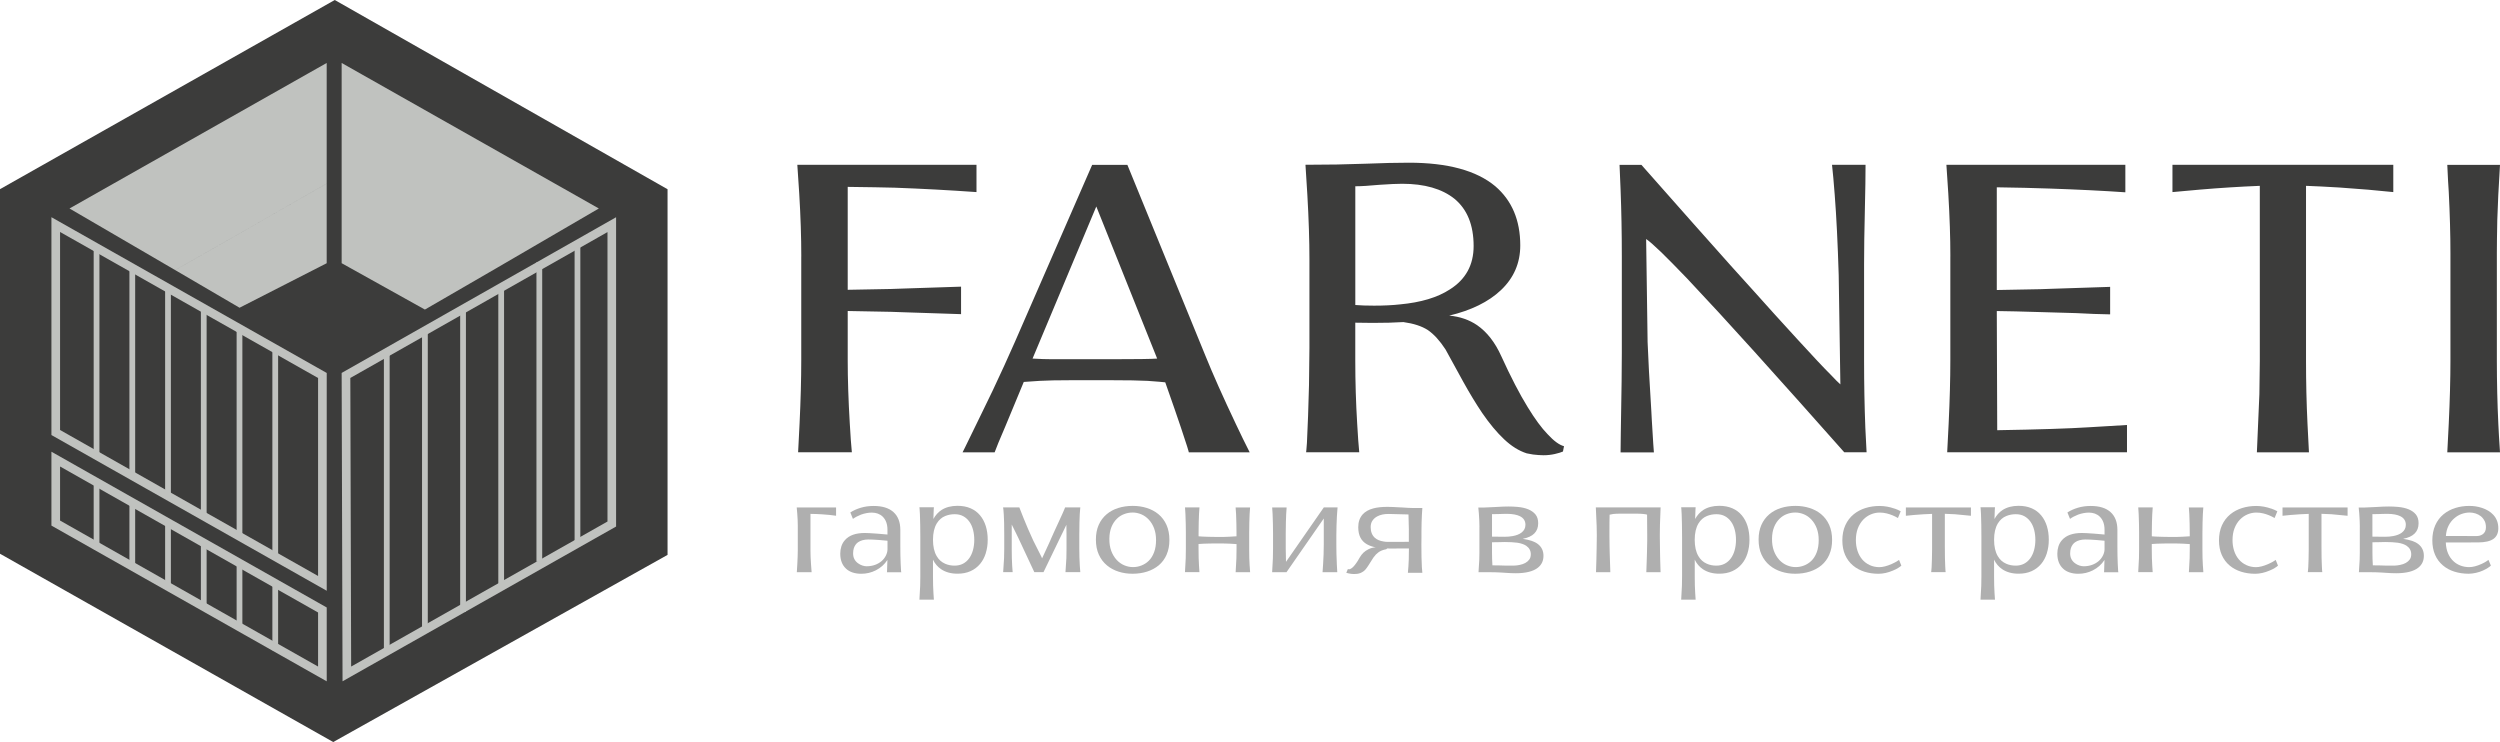
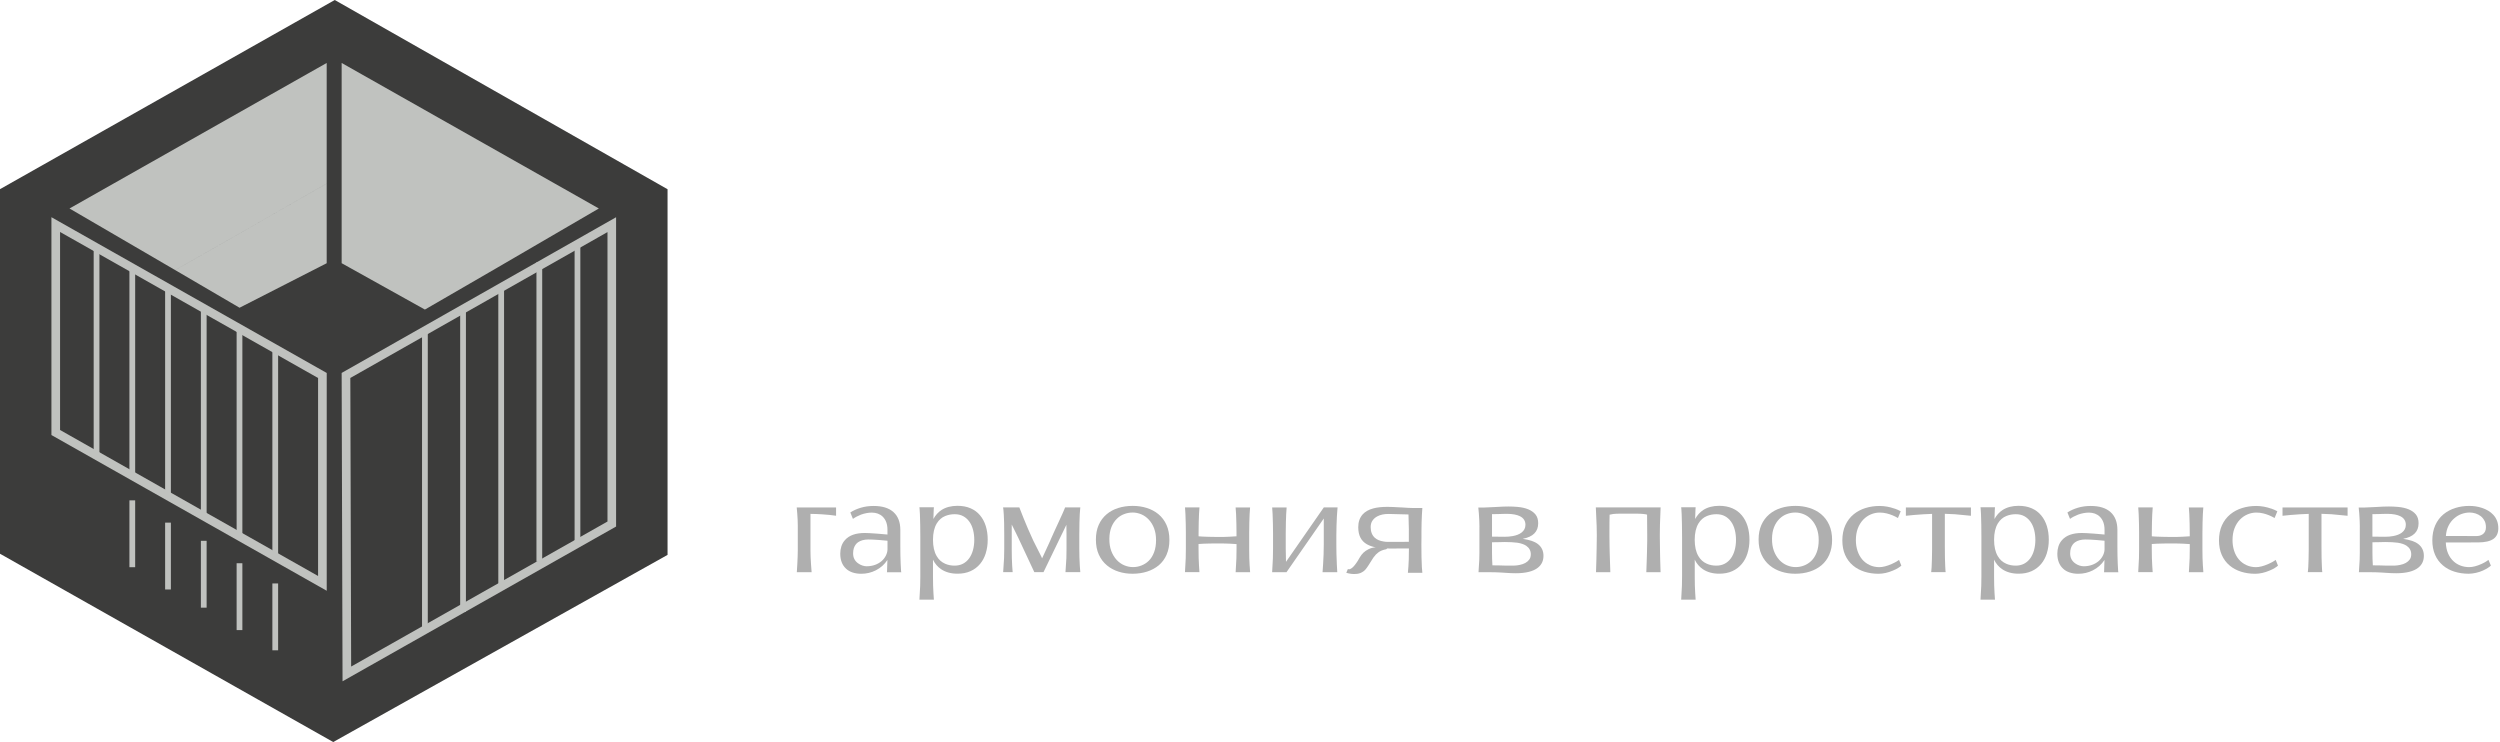
<svg xmlns="http://www.w3.org/2000/svg" id="_Слой_2" data-name="Слой 2" viewBox="0 0 700.06 207.79">
  <defs>
    <style> .cls-1 { fill: #3c3c3b; } .cls-1, .cls-2, .cls-3 { stroke-width: 0px; } .cls-2 { fill: #afafaf; } .cls-3 { fill: #c0c2bf; } </style>
  </defs>
  <g id="_Слой_1-2" data-name="Слой 1">
    <g>
-       <path class="cls-1" d="M224.38,71.82c0-5.33-.19-11.22-.58-17.68l-.53-7.99h50.17v7.64c-7.62-.54-15.25-.95-22.87-1.23-2.96-.08-7.35-.16-13.19-.23v28.82c5.41-.08,9.45-.16,12.14-.23l3.44-.12,16.16-.53v7.7l-16.16-.53-3.44-.12-12.14-.23v13.83c0,5.25.19,11.14.58,17.68.19,3.46.39,6.15.58,8.05h-15.05c.19-3.81.33-6.49.41-8.05.31-6.53.47-12.43.47-17.68v-29.11ZM315.69,46.15l21.82,53.38c2.14,5.29,5,11.71,8.58,19.25,1.36,2.88,2.64,5.5,3.85,7.88h-17.04s-.12-.54-.47-1.63c-1.13-3.5-2.31-7.04-3.56-10.62l-2.57-7.35c-.58-.08-2.24-.21-4.96-.41-2.33-.12-5.72-.18-10.15-.18h-11.32c-3.73,0-6.65.06-8.75.18l-2.63.18-1.81.12-5.13,12.37-1.98,4.67-1.05,2.68h-8.98l.7-1.4,4.55-9.33c2.14-4.32,4.28-8.83,6.42-13.53l2.98-6.65,21.64-49.59h9.86ZM289.14,100.41c2.06.12,3.89.18,5.48.18h16.63c6.92,0,11.18-.06,12.78-.18l-17.04-42.59-17.85,42.59ZM437.68,126.43c-.51.23-1.26.47-2.28.7-1.01.23-2.08.35-3.21.35-.58,0-1.05-.02-1.4-.06-.93-.04-2.02-.19-3.27-.47-2.18-.7-4.29-2.01-6.33-3.94-2.04-1.92-4.09-4.38-6.15-7.38-1.75-2.6-3.52-5.52-5.31-8.75l-4.96-9.04c-1.6-2.45-3.25-4.26-4.96-5.43-1.71-1.09-3.99-1.83-6.83-2.22-2.49.16-5.37.23-8.63.23l-4.84-.06v10.68c0,5.91.18,11.77.53,17.56.19,3.46.39,6.15.58,8.05h-14.88s.12-.88.23-2.63c.23-4.63.43-10.01.58-16.16.08-4.59.12-8.05.12-10.38v-24.79c0-5.29-.19-11.32-.58-18.09l-.53-8.46c6.14,0,11.69-.1,16.63-.29,4.86-.19,8.96-.29,12.31-.29,10.89,0,18.96,2.2,24.21,6.59,4.67,4.01,7,9.53,7,16.57,0,4.94-1.81,9.12-5.43,12.54-3.46,3.27-8.28,5.64-14.47,7.12,2.99.27,5.6,1.17,7.82,2.68,2.76,1.91,5.02,4.8,6.77,8.69,2.68,5.87,5.15,10.64,7.41,14.29,2.02,3.31,3.87,5.81,5.54,7.53,1.75,1.91,3.29,3.03,4.61,3.38l-.29,1.46ZM386.29,51.75c-2.92.27-5.17.41-6.77.41v33.25c1.4.12,3.15.18,5.25.18,2.76,0,5.17-.12,7.23-.35,5.87-.54,10.54-1.94,14-4.2,4.43-2.8,6.65-6.84,6.65-12.14,0-5.87-1.79-10.29-5.37-13.24-3.5-2.8-8.38-4.2-14.64-4.2-1.44,0-3.56.1-6.36.29ZM516.45,126.66c-8.4-9.49-16.84-18.94-25.32-28.35-6.73-7.47-12.97-14.25-18.73-20.36-3.03-3.15-5.43-5.58-7.18-7.29-2.02-1.94-3.44-3.19-4.26-3.73l.41,28.88c.16,4.36.51,10.83,1.05,19.43,0,.51.04,1.26.12,2.28l.41,6.71.18,2.45h-9.33c0-2.1.02-3.85.06-5.25l.23-14.53c.04-1.79.06-4.47.06-8.05v-27.01c0-6.61-.12-12.87-.35-18.79l-.29-6.88h6.13c11.16,12.64,19.52,22.07,25.09,28.29l6.53,7.23c3.42,3.85,7.51,8.36,12.25,13.53,4.16,4.55,7.23,7.82,9.22,9.8,1.13,1.21,2,2.08,2.62,2.62l-.47-30.63c-.27-8.87-.64-16.34-1.11-22.4-.27-3.54-.52-6.36-.76-8.46h9.39c0,3.11-.06,7.12-.18,12.02-.16,6.53-.23,11.79-.23,15.75v27.01c0,6.65.12,12.93.35,18.84l.35,6.88h-6.24ZM546.15,71.82c0-5.21-.19-11.08-.58-17.62l-.53-8.05h50.11v7.7c-6.18-.43-13.24-.78-21.18-1.05-4.43-.16-9.37-.27-14.82-.35v28.76c5.41-.08,9.45-.16,12.14-.23l3.44-.12,16.16-.53v7.7c-2.88-.04-6.05-.16-9.51-.35l-10.09-.29c-5.06-.16-9.1-.25-12.14-.29l.12,33.37c11.55-.19,20.09-.47,25.61-.82,2.99-.16,6.57-.37,10.73-.64v7.64h-50.35c.19-3.81.33-6.49.41-8.05.31-6.53.47-12.43.47-17.68v-29.11ZM632.79,52.04c-5.6.23-11.16.58-16.69,1.05l-7.76.7v-7.64h61.84v7.64c-4.36-.47-9.37-.89-15.05-1.28-3.85-.23-6.98-.39-9.39-.47v49.01c0,6.07.14,11.92.41,17.56.16,3.54.29,6.22.41,8.05h-14.58c.31-6.77.54-12.19.7-16.28.08-4.04.12-7.16.12-9.33v-49.01ZM686.18,70.89c0-5.21-.16-10.93-.47-17.15-.12-1.56-.25-4.08-.41-7.58h14.76c-.39,6.18-.64,11.34-.76,15.46-.08,3.97-.12,7.06-.12,9.28v30.1c0,6.03.14,11.9.41,17.62l.18,3.5.29,4.55h-14.76c.19-3.81.33-6.49.41-8.05.31-6.53.47-12.41.47-17.62v-30.1Z" />
      <g>
        <polygon class="cls-1" points="93.74 0 0 52.97 0 155.06 93.31 207.79 186.93 155.38 186.93 52.99 93.74 0" />
        <path class="cls-3" d="M91.49,165.43L14.4,121.82v-61l77.09,43.62v61ZM16.82,120.41l72.25,40.88v-55.44L16.82,64.96v55.44Z" />
-         <path class="cls-3" d="M91.49,190.79L14.4,147.18v-20.69l77.09,43.62v20.69ZM16.82,145.77l72.25,40.88v-15.14l-72.25-40.88v15.14Z" />
        <rect class="cls-3" x="76.27" y="98.17" width="1.61" height="58.22" />
        <rect class="cls-3" x="66.26" y="92.51" width="1.61" height="58.22" />
        <rect class="cls-3" x="56.25" y="86.23" width="1.61" height="58.22" />
        <rect class="cls-3" x="46.24" y="81.14" width="1.61" height="58.22" />
        <rect class="cls-3" x="36.24" y="74.91" width="1.61" height="58.22" />
        <rect class="cls-3" x="26.23" y="69.86" width="1.61" height="58.22" />
        <rect class="cls-3" x="76.27" y="163.38" width="1.61" height="18.72" />
        <rect class="cls-3" x="66.26" y="157.72" width="1.61" height="18.72" />
        <rect class="cls-3" x="56.25" y="151.44" width="1.61" height="18.72" />
        <rect class="cls-3" x="46.24" y="146.35" width="1.61" height="18.72" />
        <rect class="cls-3" x="36.24" y="140.11" width="1.61" height="18.72" />
-         <rect class="cls-3" x="26.23" y="135.06" width="1.61" height="18.72" />
-         <rect class="cls-3" x="107.5" y="97.97" width="1.61" height="83.63" />
        <rect class="cls-3" x="118.18" y="93.14" width="1.61" height="83.84" />
        <rect class="cls-3" x="128.86" y="86.69" width="1.61" height="84.64" />
        <rect class="cls-3" x="139.54" y="79.87" width="1.61" height="83.63" />
        <rect class="cls-3" x="150.22" y="73.43" width="1.61" height="83.84" />
        <rect class="cls-3" x="160.9" y="67.78" width="1.61" height="84.64" />
        <path class="cls-3" d="M95.92,190.79l-.25-86.36,76.85-43.6v86.61l-76.6,43.34ZM98.1,105.84l.23,80.81,71.78-40.61v-81.05l-72.01,40.85Z" />
        <path class="cls-3" d="M139.08,75.06l-43.41-23.61V17.63l72.02,40.75-28.61,16.67ZM118.99,86.69l-23.32-12.99v-22.26l43.41,23.61-20.1,11.64Z" />
        <path class="cls-3" d="M49.07,75.64l-29.61-17.26L91.48,17.63v33.79l-42.41,24.21ZM67.07,86.17l-18-10.53,42.41-24.21v22.28l-24.41,12.47Z" />
      </g>
      <g>
        <path class="cls-2" d="M223.4,147.07c0-.86-.05-1.99-.16-3.4l-.14-1.57h11.02v2.32c-1.16-.18-2.54-.31-4.12-.41-.89-.06-1.91-.1-3.05-.11v10.21c0,1.18.05,2.5.16,3.98l.16,2.14h-4.14c.05-.96.09-1.68.13-2.14.09-1.64.14-2.97.14-3.98v-7.04Z" />
        <path class="cls-2" d="M248.37,160.23l.02-.23c0-.21,0-.4.02-.55.04-.89.05-1.43.05-1.6l.04-1.05c-.82,1.26-1.91,2.23-3.26,2.91-1.26.64-2.61.96-4.07.96-.89,0-1.7-.12-2.42-.36-.73-.24-1.34-.59-1.84-1.07-1.08-.99-1.62-2.4-1.62-4.22,0-.69.1-1.36.31-2.02.21-.66.55-1.26,1.03-1.79,1.16-1.31,3.01-1.96,5.54-1.96.62,0,1.76.06,3.42.18,1.19.08,2.16.17,2.92.25v-1.32c0-1.59-.45-2.82-1.34-3.69-.39-.38-.85-.66-1.36-.85-.52-.18-1.07-.28-1.65-.28-1,0-2.02.19-3.07.57-.88.35-1.63.74-2.25,1.19l-.73-1.8c.87-.56,1.85-1,2.96-1.33,1.11-.33,2.29-.49,3.57-.49,2.42,0,4.28.57,5.55,1.72,1.28,1.15,1.92,2.81,1.92,4.98v4.58c0,1.68.03,3.26.09,4.74.01.57.04,1.13.09,1.68.01.42.04.7.09.86h-4.01ZM248.52,151.42c-.48-.07-1.25-.14-2.34-.21-1.38-.1-2.37-.14-2.98-.14-1.21,0-2.19.26-2.92.77-.53.37-.93.92-1.18,1.64-.14.42-.21.91-.21,1.5,0,1.16.46,2.09,1.39,2.76.37.27.77.48,1.2.62.43.14.81.21,1.16.21.87,0,1.66-.13,2.38-.39.72-.26,1.34-.62,1.86-1.07.49-.43.87-.92,1.16-1.48s.45-1.13.48-1.71v-2.48Z" />
        <path class="cls-2" d="M276.04,154.92c-.36,1.15-.89,2.15-1.59,2.99-.74.88-1.63,1.56-2.69,2.03-1.06.48-2.27.71-3.64.71-1.82,0-3.35-.42-4.6-1.27-.97-.66-1.73-1.55-2.26-2.66v4.69c0,1.82.04,3.39.13,4.72.05.8.09,1.4.12,1.8h-4.05c.08-1.26.15-2.55.21-3.87.02-1.07.04-1.96.04-2.66v-10.93c0-2.46-.04-4.61-.11-6.44l-.09-1.5c-.01-.32-.03-.48-.05-.48h4.05l-.05.71c-.04.39-.07,1.25-.09,2.57.59-1.07,1.35-1.91,2.26-2.51,1.21-.78,2.71-1.18,4.49-1.18,1.38,0,2.6.23,3.66.69s1.95,1.12,2.67,1.99c.7.84,1.23,1.84,1.59,2.99.36,1.15.54,2.43.54,3.83s-.18,2.59-.54,3.74ZM272.48,148.38c-.23-.87-.56-1.63-1.02-2.27-.48-.68-1.06-1.2-1.74-1.57-.68-.37-1.48-.55-2.38-.55-.95,0-1.83.17-2.64.5-1,.4-1.79,1.1-2.39,2.09-.7,1.16-1.05,2.69-1.05,4.58s.35,3.41,1.03,4.56c.57.99,1.36,1.7,2.37,2.14.81.36,1.69.53,2.66.53.87,0,1.64-.18,2.33-.53.68-.36,1.26-.86,1.74-1.52.46-.64.82-1.4,1.06-2.28s.37-1.83.37-2.85-.11-1.95-.34-2.83Z" />
        <path class="cls-2" d="M289.64,160.23l-4.3-9.2-.27-.57c-.44-.87-.71-1.43-.82-1.68l-.94-1.89v6.79c0,1.82.04,3.39.12,4.72l.05.7.09,1.12h-2.66c.11-1.32.19-2.61.25-3.89.04-.81.05-1.69.05-2.66v-3.78c0-2.6-.04-4.5-.12-5.7-.08-1.25-.15-1.95-.2-2.1h4.55l1.18,3.01c.32.81.74,1.81,1.25,3,.61,1.4,1.1,2.5,1.48,3.3l2.28,4.53.09.21c.01.07.04.14.09.21l1.46-3.16.77-1.68.28-.66,1-2.23.61-1.32c.58-1.22,1.12-2.39,1.6-3.49.11-.24.21-.46.29-.67s.17-.39.24-.56c.04-.12.1-.29.2-.5h4.26s-.04.15-.05.45c-.08.68-.15,1.96-.2,3.83-.02,1.31-.04,2.48-.04,3.53v3.78c0,1.63.05,3.2.14,4.72l.05.7.09,1.12h-4.15c.11-1.32.19-2.61.25-3.89.02-1.07.04-1.96.04-2.66v-3.76c0-1.11-.01-2.09-.04-2.94-.38.76-.67,1.37-.87,1.82l-1,2.05-4.53,9.38h-2.58Z" />
        <path class="cls-2" d="M326.69,155.3c-.52,1.19-1.26,2.2-2.21,3-.93.77-2.02,1.36-3.27,1.76s-2.61.6-4.06.6-2.68-.19-3.91-.58c-1.23-.39-2.31-.97-3.24-1.74-.99-.81-1.75-1.82-2.3-3.03-.55-1.21-.82-2.61-.82-4.21s.26-2.91.78-4.1,1.27-2.19,2.23-3c.91-.77,2-1.36,3.24-1.75s2.6-.59,4.07-.59c1.38,0,2.69.19,3.92.58,1.24.39,2.32.96,3.24,1.72.99.82,1.75,1.83,2.29,3.04.54,1.21.81,2.61.81,4.2s-.26,2.9-.78,4.09ZM323.19,147.98c-.36-.96-.86-1.79-1.51-2.48-.61-.65-1.3-1.15-2.09-1.48-.79-.33-1.6-.5-2.42-.5s-1.59.14-2.36.43c-.77.28-1.45.72-2.04,1.3-.65.63-1.17,1.41-1.54,2.34-.37.93-.57,2.01-.58,3.24-.02,1.28.15,2.42.52,3.42.37,1,.89,1.85,1.55,2.57.62.65,1.32,1.15,2.11,1.48.79.33,1.6.5,2.43.5s1.59-.14,2.35-.44c.76-.29,1.44-.72,2.03-1.29.65-.63,1.16-1.43,1.53-2.42.37-.98.55-2.11.55-3.4s-.18-2.32-.54-3.28Z" />
        <path class="cls-2" d="M349.94,158.43c.05.8.09,1.4.12,1.8h-4.05c.08-1.26.15-2.55.21-3.87.02-1.07.04-1.95.04-2.66v-1.34l-1.75-.11c-.76-.05-1.95-.07-3.57-.07-1.43,0-2.75.02-3.96.07-.04,0-.4.02-1.09.07l-.27.02v1.36c0,1.82.04,3.39.13,4.72.05.8.09,1.4.12,1.8h-4.05c.08-1.26.15-2.55.21-3.87.02-1.07.04-1.95.04-2.66v-4.44c0-1.65-.04-3.42-.12-5.31l-.12-1.85h4.05c-.1,1.11-.17,2.5-.21,4.19-.02,1.19-.04,2.21-.04,3.05v.84s.07.02.14.02c.43.05,1.35.09,2.76.13.9.02,1.72.04,2.44.04,1.49,0,2.6-.02,3.35-.07.84-.04,1.45-.07,1.82-.11h.11v-.91c0-1.65-.04-3.42-.12-5.31l-.13-1.85h4.05c-.1,1.11-.17,2.5-.21,4.19-.02,1.19-.04,2.21-.04,3.05v4.37c0,1.82.04,3.39.13,4.72Z" />
        <path class="cls-2" d="M374.33,157.75l.14,2.48h-4.12c.12-1.52.21-3.19.29-5.01.04-.93.05-1.88.05-2.85v-7.18l-10.41,14.99v.05h-4.05c.08-1.26.15-2.55.21-3.87.02-1.07.04-1.95.04-2.66v-4.44c0-1.65-.04-3.42-.12-5.31l-.12-1.85h4.05c-.1,1.11-.17,2.5-.21,4.19-.02,1.19-.04,2.21-.04,3.05v4.37c0,1.08.02,2.29.07,3.62l10.59-15.24h3.85c-.14,1.55-.24,3.22-.29,5.03-.04.94-.05,1.9-.05,2.89v2.37c0,1.84.04,3.64.13,5.38Z" />
        <path class="cls-2" d="M398.14,158.63l.04.46.11,1.3h-4.05c.11-1,.19-2.25.25-3.74.02-1.12.04-2.14.04-3.07l-5.22.02c-.4,0-.71,0-.91-.02-.01.05-.05.1-.11.16-.1.07-.26.12-.5.14-.74.18-1.35.45-1.84.82-.44.31-.87.75-1.3,1.34l-.21.32-.66,1.03c-.4.67-.76,1.21-1.06,1.63-.3.42-.59.73-.86.92-.57.43-1.18.68-1.84.75-.3.04-.58.05-.86.05-.45,0-.93-.05-1.44-.16-.33-.07-.58-.13-.73-.18l.45-1.07s.06.03.14.05c.05.02.1.04.16.04.17,0,.36-.07.57-.2.43-.24.91-.74,1.46-1.52.23-.3.56-.84,1-1.62.57-1.01,1.37-1.76,2.39-2.26.68-.35,1.37-.53,2.07-.55-.94-.18-1.76-.46-2.46-.86-.8-.45-1.4-1.07-1.81-1.85s-.62-1.76-.62-2.94c0-1.44.4-2.62,1.21-3.55.71-.8,1.72-1.37,3.01-1.71,1.08-.29,2.4-.43,3.96-.43.8,0,1.96.05,3.48.14l.46.02,1.76.11c.55.04,1.02.05,1.41.05h2.66c-.1,1.26-.17,2.6-.21,4.03-.02,1.05-.04,1.88-.04,2.51v1.84c-.01.42-.02,1.03-.02,1.85,0,2.61.04,4.66.13,6.13ZM394.52,148.34c-.02-.52-.04-1-.04-1.43-.01-.18-.02-.45-.02-.82l-.05-2.03-5.49-.14c-1.28-.02-2.37.2-3.26.68-.56.3-1,.7-1.34,1.19s-.5,1.11-.5,1.82c0,1.3.4,2.29,1.19,3,.58.52,1.39.86,2.42,1.02.4.07.78.11,1.14.11h.82l5.12-.02v-3.37ZM387.94,152.71s-.04,0-.05.02l.05-.02Z" />
        <path class="cls-2" d="M414.28,147.52c0-.95-.05-2.19-.16-3.71l-.16-1.69h1.64c.53-.01,1.48-.05,2.83-.13l.43-.02c1.5-.1,2.68-.14,3.55-.14s1.66.04,2.5.11c2.36.21,4.05.91,5.04,2.09.52.63.78,1.46.78,2.5,0,2.35-1.44,3.8-4.33,4.35.94.14,1.76.33,2.46.56.7.23,1.3.53,1.78.9,1.05.81,1.57,1.91,1.57,3.3s-.52,2.51-1.57,3.33c-1.31,1.03-3.37,1.55-6.19,1.55-.88,0-1.79-.04-2.75-.11-.35-.01-.81-.04-1.39-.09-1.03-.06-2.1-.09-3.19-.09h-3.1l.21-3.42c.02-.83.04-1.49.04-1.96v-7.33ZM420.75,143.9c-.07.01-.19.02-.36.02l-.5.02c-.76.02-1.46.04-2.09.04v6.29c.75,0,1.31,0,1.69.02l1.84.02c.8,0,1.56-.06,2.3-.2,1-.18,1.81-.5,2.44-.98.72-.55,1.09-1.27,1.09-2.17,0-1.09-.52-1.9-1.55-2.41-.86-.42-2.02-.64-3.49-.66l-1.37.02ZM421.37,151.78l-1.75.04c-.27.01-.7.02-1.28.02h-.54v3.01c0,1.14.04,2.29.11,3.46l1.84.02c.3,0,.77.01,1.41.04l.7.02h1.12c.45.01.87,0,1.26-.02s.82-.08,1.31-.18c1.21-.24,2.1-.73,2.66-1.48.3-.38.45-.88.45-1.5,0-.99-.42-1.78-1.27-2.37-.59-.4-1.41-.69-2.46-.86-.99-.13-2.17-.2-3.55-.2Z" />
        <path class="cls-2" d="M465.01,142.1c-.06,1.37-.12,2.97-.18,4.8-.02,1.21-.04,2.14-.04,2.78v.57c0,.64,0,1.14.02,1.5,0,.73,0,1.27.02,1.64,0,.55.01,1.32.04,2.32l.02.94.11,3.58h-3.99c.05-1.66.09-2.91.13-3.73l.05-1.64c.02-.71.05-1.84.07-3.39v-1.51c0-1.81-.01-3.76-.04-5.85-.21-.07-.55-.13-1.02-.18-.57-.06-1.18-.09-1.82-.09h-4.83c-.65,0-1.26.03-1.82.09-.47.07-.81.14-1,.2-.04,1.05-.05,2.99-.05,5.83,0,.61.01,1.67.04,3.19l.04,1.71.05,1.64c.05,1.68.09,2.92.12,3.74h-4.01l.11-3.6.07-3.26c.02-1.5.04-2.55.04-3.16v-.55c0-1.03-.01-1.84-.04-2.41-.02-.4-.04-.7-.04-.89-.02-.33-.05-.86-.07-1.57-.04-.63-.08-1.53-.12-2.71h18.15Z" />
        <path class="cls-2" d="M489.35,154.92c-.36,1.15-.89,2.15-1.59,2.99-.74.88-1.63,1.56-2.69,2.03-1.06.48-2.27.71-3.64.71-1.82,0-3.35-.42-4.6-1.27-.97-.66-1.73-1.55-2.26-2.66v4.69c0,1.82.04,3.39.13,4.72.05.8.09,1.4.12,1.8h-4.05c.08-1.26.15-2.55.21-3.87.02-1.07.04-1.96.04-2.66v-10.93c0-2.46-.04-4.61-.11-6.44l-.09-1.5c-.01-.32-.03-.48-.05-.48h4.05l-.05.71c-.04.39-.07,1.25-.09,2.57.59-1.07,1.35-1.91,2.26-2.51,1.21-.78,2.71-1.18,4.49-1.18,1.38,0,2.6.23,3.66.69s1.95,1.12,2.67,1.99c.7.84,1.23,1.84,1.59,2.99.36,1.15.54,2.43.54,3.83s-.18,2.59-.54,3.74ZM485.78,148.38c-.23-.87-.56-1.63-1.02-2.27-.48-.68-1.06-1.2-1.74-1.57-.68-.37-1.48-.55-2.38-.55-.95,0-1.83.17-2.64.5-1,.4-1.79,1.1-2.39,2.09-.7,1.16-1.05,2.69-1.05,4.58s.35,3.41,1.03,4.56c.57.99,1.36,1.7,2.37,2.14.81.36,1.69.53,2.66.53.87,0,1.64-.18,2.33-.53.68-.36,1.26-.86,1.74-1.52.46-.64.82-1.4,1.06-2.28s.37-1.83.37-2.85-.11-1.95-.34-2.83Z" />
        <path class="cls-2" d="M512.26,155.3c-.52,1.19-1.26,2.2-2.21,3-.93.77-2.02,1.36-3.27,1.76s-2.61.6-4.06.6-2.68-.19-3.91-.58c-1.23-.39-2.31-.97-3.24-1.74-.99-.81-1.75-1.82-2.3-3.03-.55-1.21-.82-2.61-.82-4.21s.26-2.91.78-4.1,1.27-2.19,2.23-3c.91-.77,2-1.36,3.24-1.75s2.6-.59,4.07-.59c1.38,0,2.69.19,3.92.58,1.24.39,2.32.96,3.24,1.72.99.82,1.75,1.83,2.29,3.04.54,1.21.81,2.61.81,4.2s-.26,2.9-.78,4.09ZM508.75,147.98c-.36-.96-.86-1.79-1.51-2.48-.61-.65-1.3-1.15-2.09-1.48-.79-.33-1.6-.5-2.42-.5s-1.59.14-2.36.43c-.77.28-1.45.72-2.04,1.3-.65.63-1.17,1.41-1.54,2.34-.37.93-.57,2.01-.58,3.24-.02,1.28.15,2.42.52,3.42.37,1,.89,1.85,1.55,2.57.62.65,1.32,1.15,2.11,1.48.79.33,1.6.5,2.43.5s1.59-.14,2.35-.44c.76-.29,1.44-.72,2.03-1.29.65-.63,1.16-1.43,1.53-2.42.37-.98.55-2.11.55-3.4s-.18-2.32-.54-3.28Z" />
        <path class="cls-2" d="M530.56,142.42c.61.21,1.16.46,1.68.75l-.77,1.89c-1.01-.59-2.07-1.03-3.19-1.3-.61-.15-1.25-.23-1.93-.23-.83,0-1.65.17-2.44.5-.8.33-1.51.82-2.14,1.46-.65.68-1.16,1.5-1.53,2.46-.37.96-.55,2.07-.55,3.32,0,1.05.15,2.03.45,2.96.3.93.74,1.73,1.31,2.41.58.68,1.28,1.21,2.09,1.59.81.38,1.71.58,2.69.59.99,0,2.15-.3,3.49-.89.63-.29,1.08-.51,1.35-.68.4-.25.64-.4.71-.46l.64,1.6c-.19.19-.5.41-.92.67-.42.26-.91.5-1.45.72-1.37.58-2.69.88-3.98.89-1.43,0-2.75-.19-3.98-.58-1.22-.39-2.29-.96-3.19-1.72-.96-.8-1.7-1.79-2.22-2.97s-.78-2.55-.78-4.09.28-3.02.84-4.24c.56-1.22,1.34-2.25,2.35-3.07.94-.77,2.04-1.35,3.29-1.74s2.58-.58,3.97-.58c1.41.01,2.81.26,4.19.75Z" />
        <path class="cls-2" d="M540.76,160.23s.04-.11.05-.32l.09-1.07c.07-1.27.11-2.92.13-4.96v-9.98c-1.59.05-3.26.15-5.01.3-1.01.08-1.79.16-2.33.23v-2.33h18.22v2.33c-1.08-.13-2.59-.27-4.51-.43-1.14-.07-2.07-.11-2.8-.12v8.82c0,2.76.04,4.72.11,5.88.01.29.04.7.07,1.25.01.24.03.37.05.39h-4.06Z" />
        <path class="cls-2" d="M573.17,154.92c-.36,1.15-.89,2.15-1.59,2.99-.74.88-1.63,1.56-2.69,2.03-1.06.48-2.27.71-3.64.71-1.82,0-3.35-.42-4.6-1.27-.97-.66-1.73-1.55-2.26-2.66v4.69c0,1.82.04,3.39.13,4.72.05.8.09,1.4.12,1.8h-4.05c.08-1.26.15-2.55.21-3.87.02-1.07.04-1.96.04-2.66v-10.93c0-2.46-.04-4.61-.11-6.44l-.09-1.5c-.01-.32-.03-.48-.05-.48h4.05l-.05.71c-.04.39-.07,1.25-.09,2.57.59-1.07,1.35-1.91,2.26-2.51,1.21-.78,2.71-1.18,4.49-1.18,1.38,0,2.6.23,3.66.69s1.95,1.12,2.67,1.99c.7.84,1.23,1.84,1.59,2.99.36,1.15.54,2.43.54,3.83s-.18,2.59-.54,3.74ZM569.61,148.38c-.23-.87-.56-1.63-1.02-2.27-.48-.68-1.06-1.2-1.74-1.57-.68-.37-1.48-.55-2.38-.55-.95,0-1.83.17-2.64.5-1,.4-1.79,1.1-2.39,2.09-.7,1.16-1.05,2.69-1.05,4.58s.35,3.41,1.03,4.56c.57.99,1.36,1.7,2.37,2.14.81.36,1.69.53,2.66.53.87,0,1.64-.18,2.33-.53.68-.36,1.26-.86,1.74-1.52.46-.64.82-1.4,1.06-2.28s.37-1.83.37-2.85-.11-1.95-.34-2.83Z" />
        <path class="cls-2" d="M589.18,160.23l.02-.23c0-.21,0-.4.02-.55.04-.89.05-1.43.05-1.6l.04-1.05c-.82,1.26-1.91,2.23-3.26,2.91-1.26.64-2.61.96-4.07.96-.89,0-1.7-.12-2.42-.36-.73-.24-1.34-.59-1.84-1.07-1.08-.99-1.62-2.4-1.62-4.22,0-.69.1-1.36.31-2.02.21-.66.55-1.26,1.03-1.79,1.16-1.31,3.01-1.96,5.54-1.96.62,0,1.76.06,3.42.18,1.19.08,2.16.17,2.92.25v-1.32c0-1.59-.45-2.82-1.34-3.69-.39-.38-.85-.66-1.36-.85-.52-.18-1.07-.28-1.65-.28-1,0-2.02.19-3.07.57-.88.35-1.63.74-2.25,1.19l-.73-1.8c.87-.56,1.85-1,2.96-1.33,1.11-.33,2.29-.49,3.57-.49,2.42,0,4.28.57,5.55,1.72,1.28,1.15,1.92,2.81,1.92,4.98v4.58c0,1.68.03,3.26.09,4.74.01.57.04,1.13.09,1.68.01.42.04.7.09.86h-4.01ZM589.32,151.42c-.48-.07-1.25-.14-2.34-.21-1.38-.1-2.37-.14-2.98-.14-1.21,0-2.19.26-2.92.77-.53.37-.93.92-1.18,1.64-.14.42-.21.91-.21,1.5,0,1.16.46,2.09,1.39,2.76.37.27.77.48,1.2.62.43.14.81.21,1.16.21.87,0,1.66-.13,2.38-.39.72-.26,1.34-.62,1.86-1.07.49-.43.87-.92,1.16-1.48s.45-1.13.48-1.71v-2.48Z" />
        <path class="cls-2" d="M616.87,158.43c.05.8.09,1.4.12,1.8h-4.05c.08-1.26.15-2.55.21-3.87.02-1.07.04-1.95.04-2.66v-1.34l-1.75-.11c-.76-.05-1.95-.07-3.57-.07-1.43,0-2.75.02-3.96.07-.04,0-.4.02-1.09.07l-.27.02v1.36c0,1.82.04,3.39.13,4.72.05.8.09,1.4.12,1.8h-4.05c.08-1.26.15-2.55.21-3.87.02-1.07.04-1.95.04-2.66v-4.44c0-1.65-.04-3.42-.12-5.31l-.12-1.85h4.05c-.1,1.11-.17,2.5-.21,4.19-.02,1.19-.04,2.21-.04,3.05v.84s.07.02.14.02c.43.05,1.35.09,2.76.13.9.02,1.72.04,2.44.04,1.49,0,2.6-.02,3.35-.07.84-.04,1.45-.07,1.82-.11h.11v-.91c0-1.65-.04-3.42-.12-5.31l-.13-1.85h4.05c-.1,1.11-.17,2.5-.21,4.19-.02,1.19-.04,2.21-.04,3.05v4.37c0,1.82.04,3.39.13,4.72Z" />
        <path class="cls-2" d="M636.03,142.42c.61.21,1.16.46,1.68.75l-.77,1.89c-1.01-.59-2.07-1.03-3.19-1.3-.61-.15-1.25-.23-1.93-.23-.83,0-1.65.17-2.44.5-.8.33-1.51.82-2.14,1.46-.65.68-1.16,1.5-1.53,2.46-.37.96-.55,2.07-.55,3.32,0,1.05.15,2.03.45,2.96.3.93.74,1.73,1.31,2.41.58.68,1.28,1.21,2.09,1.59.81.38,1.71.58,2.69.59.99,0,2.15-.3,3.49-.89.63-.29,1.08-.51,1.35-.68.4-.25.64-.4.71-.46l.64,1.6c-.19.19-.5.41-.92.67-.42.26-.91.5-1.45.72-1.37.58-2.69.88-3.98.89-1.43,0-2.75-.19-3.98-.58-1.22-.39-2.29-.96-3.19-1.72-.96-.8-1.7-1.79-2.22-2.97s-.78-2.55-.78-4.09.28-3.02.84-4.24c.56-1.22,1.34-2.25,2.35-3.07.94-.77,2.04-1.35,3.29-1.74s2.58-.58,3.97-.58c1.41.01,2.81.26,4.19.75Z" />
        <path class="cls-2" d="M646.23,160.23s.04-.11.05-.32l.09-1.07c.07-1.27.11-2.92.13-4.96v-9.98c-1.59.05-3.26.15-5.01.3-1.01.08-1.79.16-2.33.23v-2.33h18.22v2.33c-1.08-.13-2.59-.27-4.51-.43-1.14-.07-2.07-.11-2.8-.12v8.82c0,2.76.04,4.72.11,5.88.01.29.04.7.07,1.25.01.24.03.37.05.39h-4.06Z" />
-         <path class="cls-2" d="M660.81,147.52c0-.95-.05-2.19-.16-3.71l-.16-1.69h1.64c.53-.01,1.48-.05,2.83-.13l.43-.02c1.5-.1,2.68-.14,3.55-.14s1.66.04,2.5.11c2.36.21,4.05.91,5.04,2.09.52.63.78,1.46.78,2.5,0,2.35-1.44,3.8-4.33,4.35.94.14,1.76.33,2.46.56.7.23,1.3.53,1.78.9,1.05.81,1.57,1.91,1.57,3.3s-.52,2.51-1.57,3.33c-1.31,1.03-3.37,1.55-6.19,1.55-.88,0-1.79-.04-2.75-.11-.35-.01-.81-.04-1.39-.09-1.03-.06-2.1-.09-3.19-.09h-3.1l.21-3.42c.02-.83.04-1.49.04-1.96v-7.33ZM667.28,143.9c-.07.01-.19.02-.36.02l-.5.02c-.76.02-1.46.04-2.09.04v6.29c.75,0,1.31,0,1.69.02l1.84.02c.8,0,1.56-.06,2.3-.2,1-.18,1.81-.5,2.44-.98.72-.55,1.09-1.27,1.09-2.17,0-1.09-.52-1.9-1.55-2.41-.86-.42-2.02-.64-3.49-.66l-1.37.02ZM667.91,151.78l-1.75.04c-.27.01-.7.02-1.28.02h-.54v3.01c0,1.14.04,2.29.11,3.46l1.84.02c.3,0,.77.01,1.41.04l.7.02h1.12c.45.01.87,0,1.26-.02s.82-.08,1.31-.18c1.21-.24,2.1-.73,2.66-1.48.3-.38.45-.88.45-1.5,0-.99-.42-1.78-1.27-2.37-.59-.4-1.41-.69-2.46-.86-.99-.13-2.17-.2-3.55-.2Z" />
+         <path class="cls-2" d="M660.81,147.52c0-.95-.05-2.19-.16-3.71l-.16-1.69h1.64c.53-.01,1.48-.05,2.83-.13l.43-.02c1.5-.1,2.68-.14,3.55-.14s1.66.04,2.5.11c2.36.21,4.05.91,5.04,2.09.52.63.78,1.46.78,2.5,0,2.35-1.44,3.8-4.33,4.35.94.14,1.76.33,2.46.56.7.23,1.3.53,1.78.9,1.05.81,1.57,1.91,1.57,3.3s-.52,2.51-1.57,3.33c-1.31,1.03-3.37,1.55-6.19,1.55-.88,0-1.79-.04-2.75-.11-.35-.01-.81-.04-1.39-.09-1.03-.06-2.1-.09-3.19-.09h-3.1l.21-3.42c.02-.83.04-1.49.04-1.96v-7.33ZM667.28,143.9c-.07.01-.19.02-.36.02l-.5.02c-.76.02-1.46.04-2.09.04v6.29c.75,0,1.31,0,1.69.02l1.84.02c.8,0,1.56-.06,2.3-.2,1-.18,1.81-.5,2.44-.98.72-.55,1.09-1.27,1.09-2.17,0-1.09-.52-1.9-1.55-2.41-.86-.42-2.02-.64-3.49-.66l-1.37.02M667.91,151.78l-1.75.04c-.27.01-.7.02-1.28.02h-.54v3.01c0,1.14.04,2.29.11,3.46l1.84.02c.3,0,.77.01,1.41.04l.7.02h1.12c.45.01.87,0,1.26-.02s.82-.08,1.31-.18c1.21-.24,2.1-.73,2.66-1.48.3-.38.45-.88.45-1.5,0-.99-.42-1.78-1.27-2.37-.59-.4-1.41-.69-2.46-.86-.99-.13-2.17-.2-3.55-.2Z" />
        <path class="cls-2" d="M684.88,151.91c.05,1.16.26,2.19.64,3.07s.9,1.62,1.55,2.21c.59.55,1.27.95,2.02,1.22s1.54.4,2.34.4c1,0,2.15-.3,3.46-.89.56-.26.99-.49,1.28-.68.36-.23.58-.38.66-.46l.68,1.6c-.19.19-.49.42-.9.68-.41.26-.87.5-1.38.73-.58.26-1.21.47-1.89.62-.68.15-1.36.24-2.05.25-1.44,0-2.77-.2-4.01-.59s-2.31-.97-3.21-1.75c-.95-.8-1.68-1.78-2.19-2.96s-.77-2.53-.77-4.06.28-3,.83-4.23c.55-1.23,1.33-2.26,2.33-3.08.94-.77,2.03-1.35,3.27-1.74,1.24-.39,2.56-.58,3.95-.58,1.24,0,2.4.18,3.48.54,1.36.44,2.42,1.09,3.21,1.94.94,1.02,1.41,2.28,1.41,3.78,0,1.34-.46,2.34-1.37,2.98-.92.64-2.34.97-4.28.98l-9.06.02ZM695.73,145.86c-.26-.52-.61-.96-1.06-1.32-.43-.33-.91-.59-1.45-.76-.54-.17-1.09-.26-1.65-.26-.77,0-1.53.14-2.28.41-.75.27-1.43.68-2.03,1.21-.67.57-1.21,1.27-1.62,2.1-.42.83-.66,1.78-.73,2.85l8.57.02c.64,0,1.2-.15,1.66-.45.65-.42.98-1.08.98-2,0-.69-.13-1.3-.38-1.82Z" />
      </g>
    </g>
  </g>
</svg>